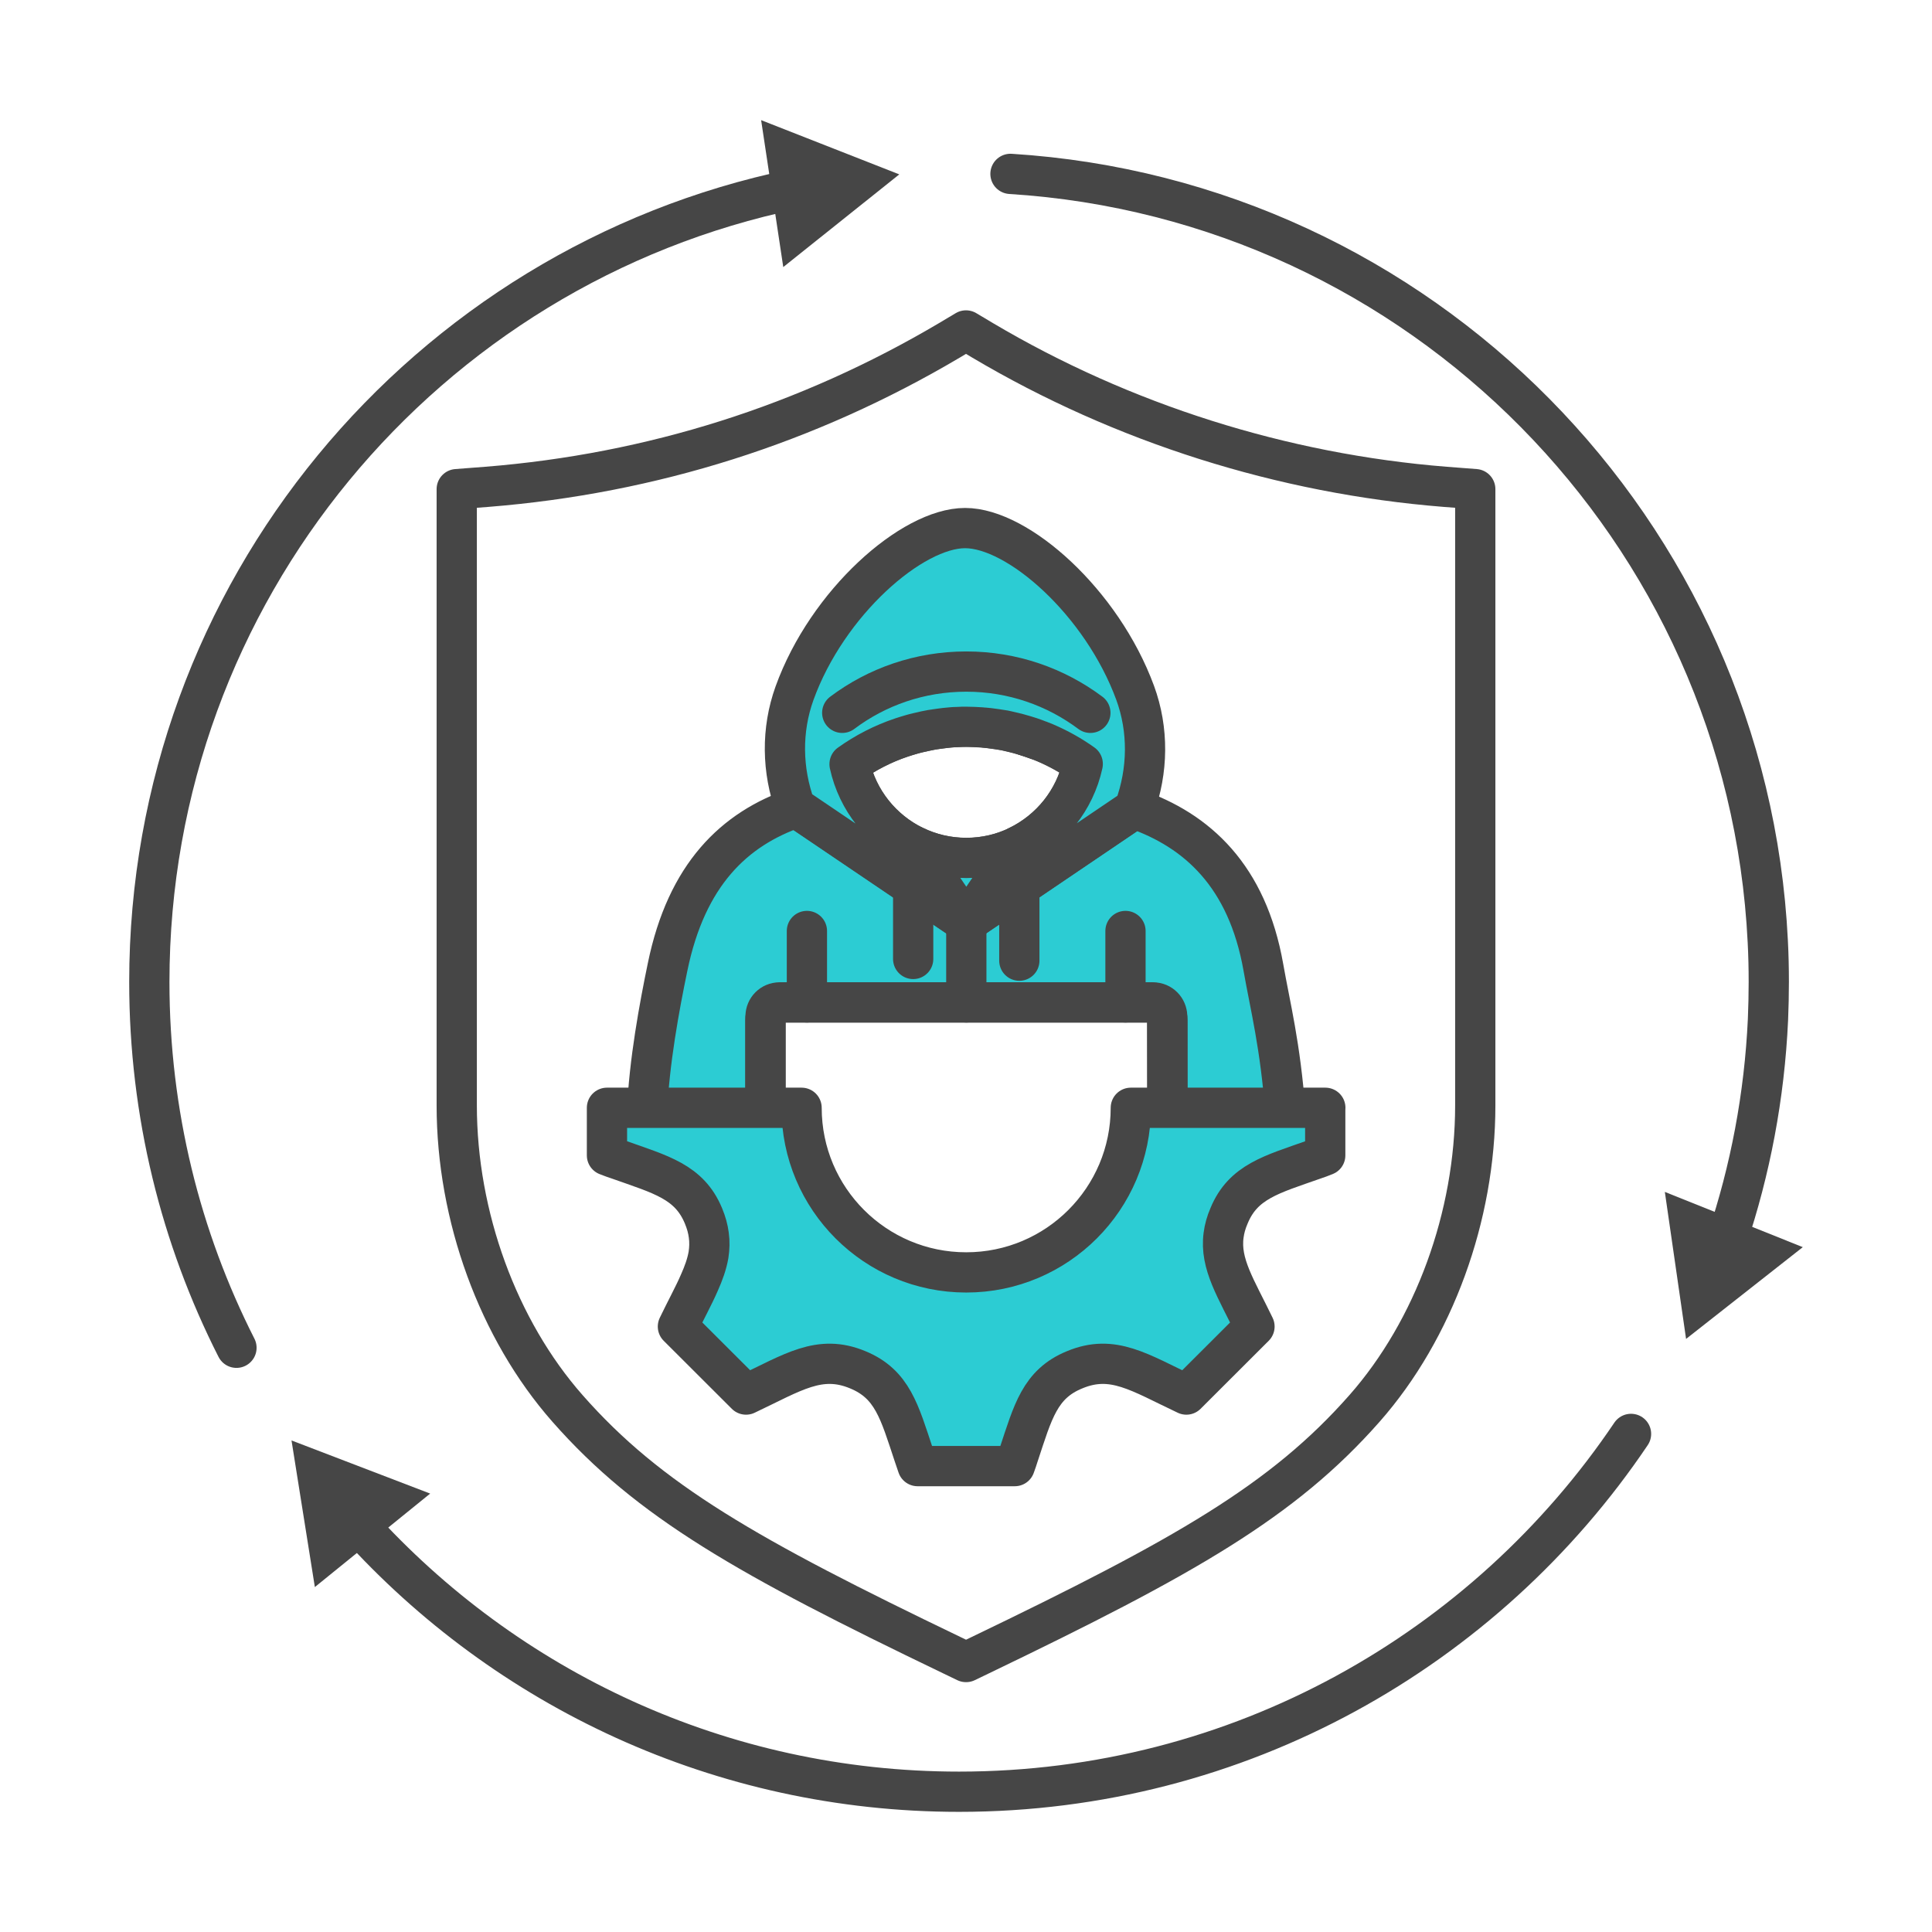
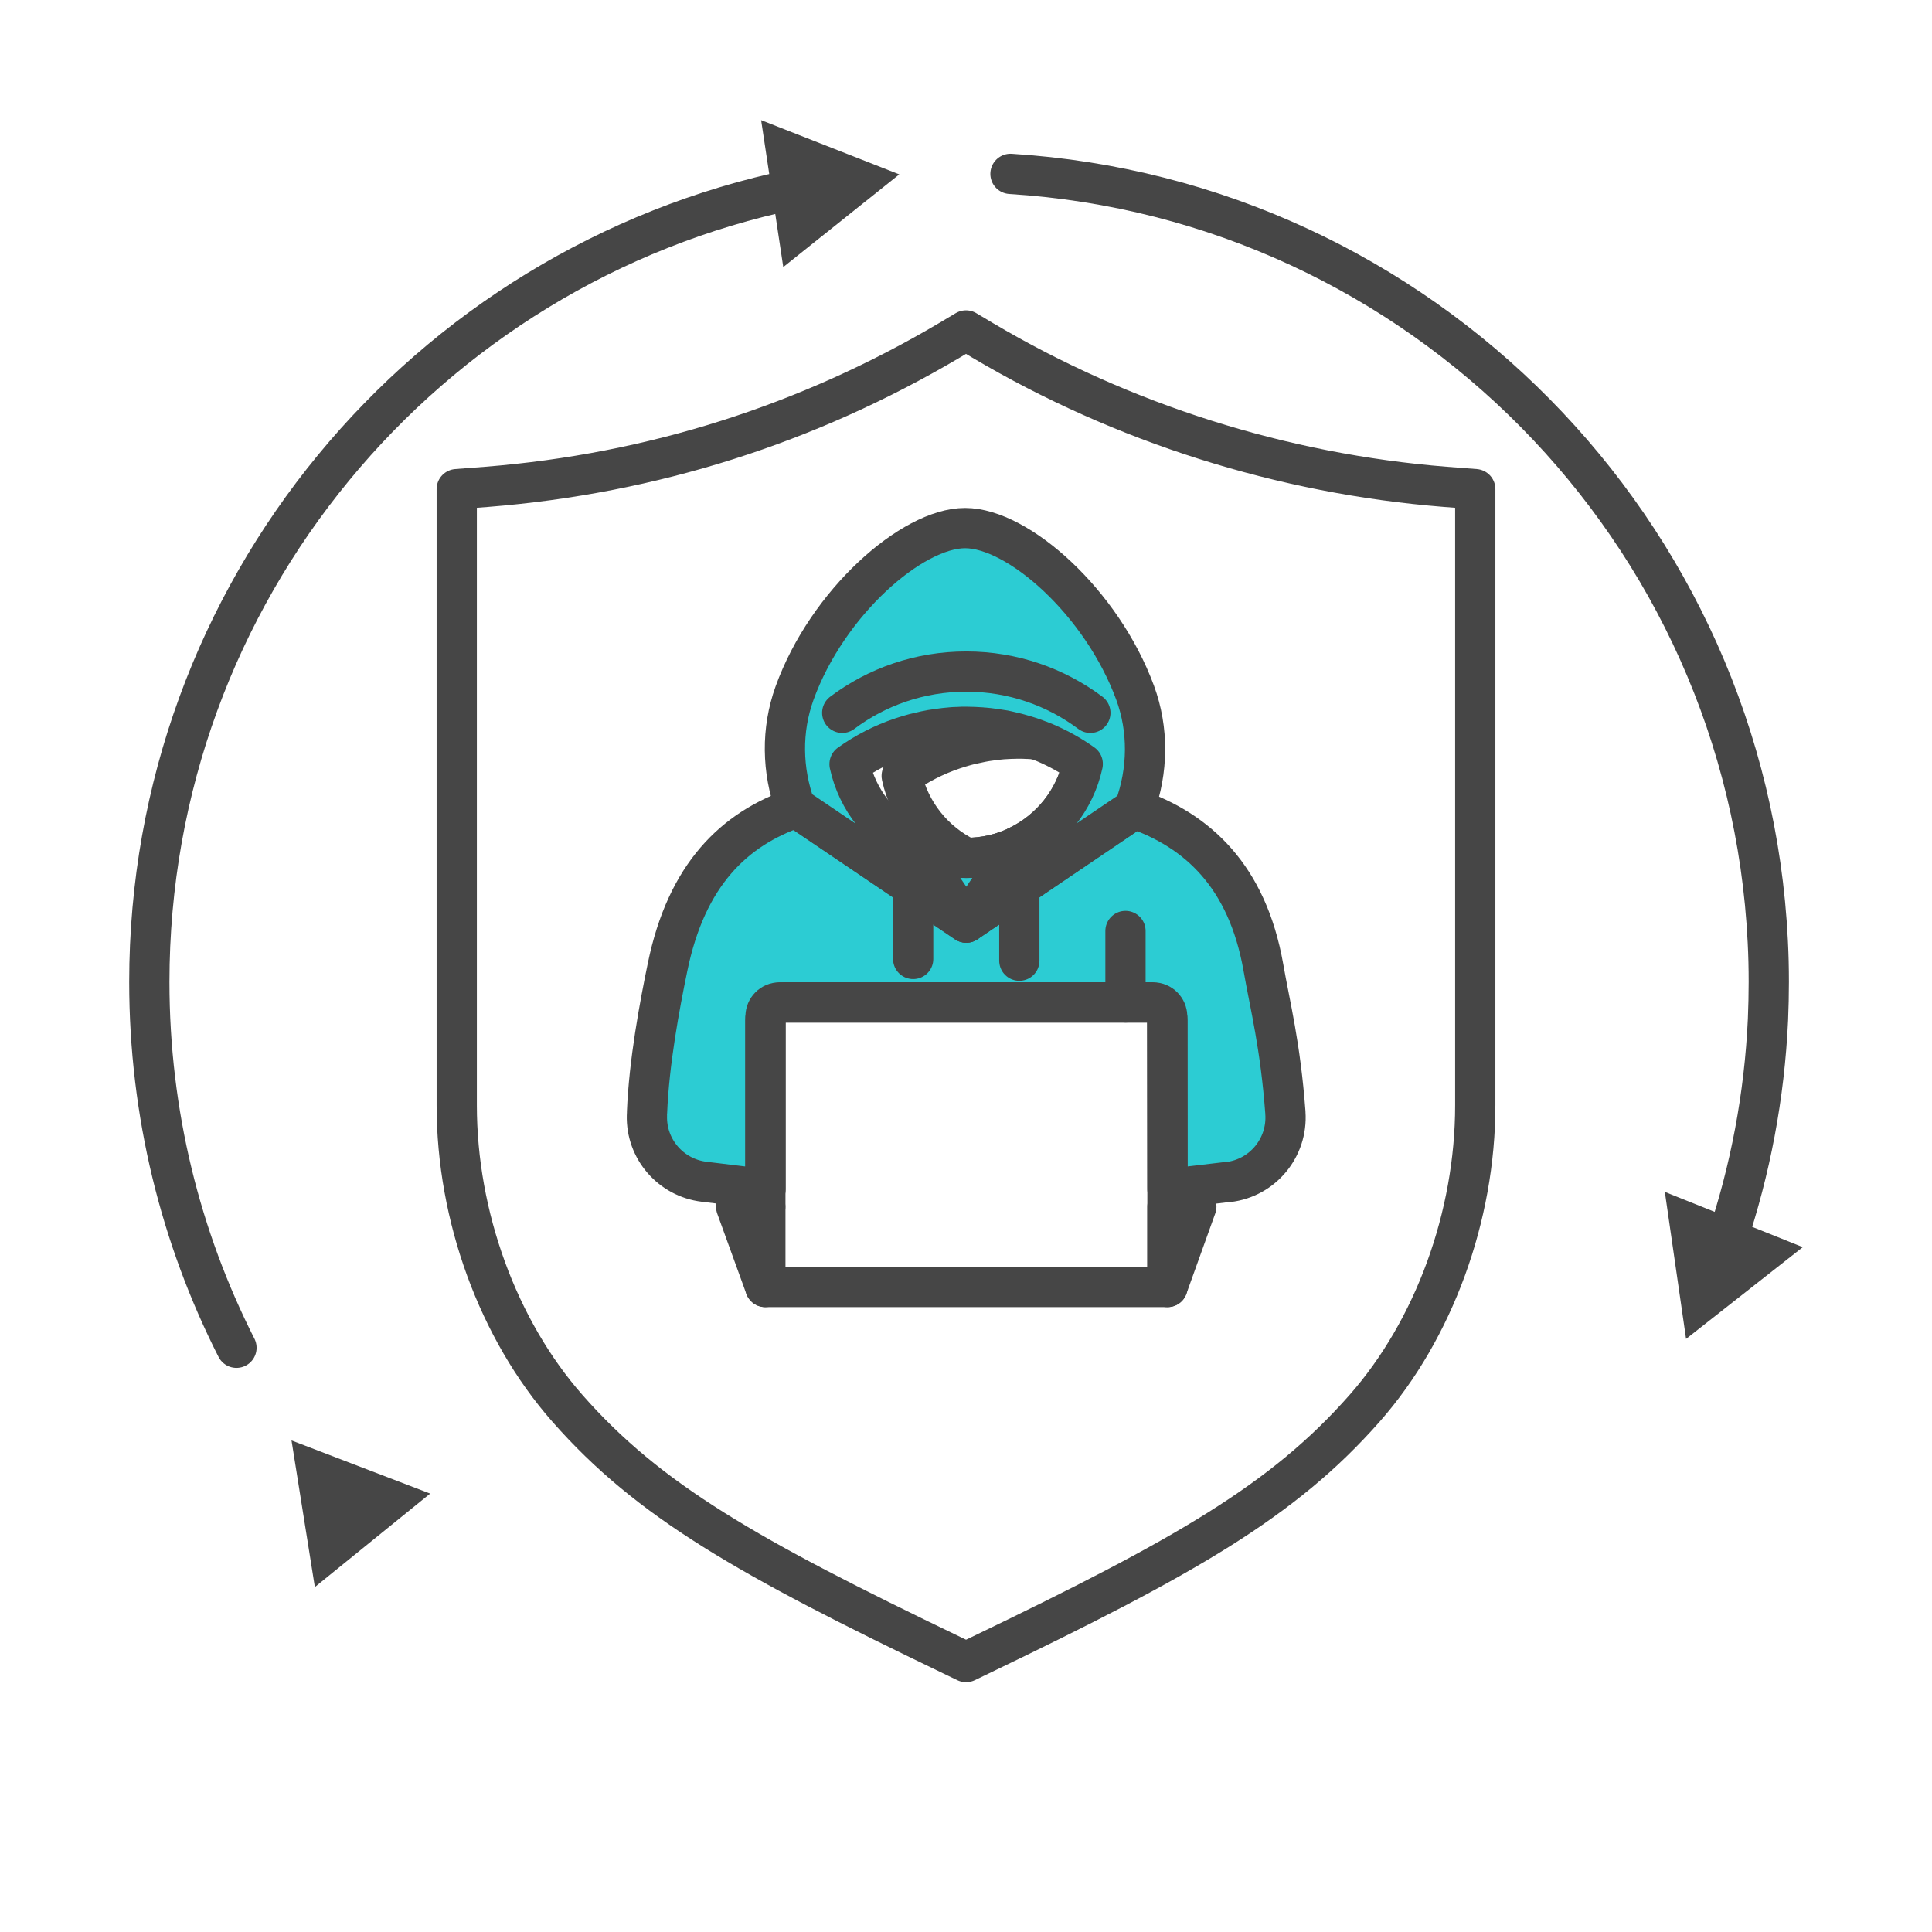
<svg xmlns="http://www.w3.org/2000/svg" id="Security_Networking" viewBox="0 0 192 192">
  <defs>
    <style>.cls-1{fill:#2cccd3;}.cls-1,.cls-2{stroke:#464646;}.cls-1,.cls-2,.cls-3{stroke-linecap:round;stroke-linejoin:round;stroke-width:4px;}.cls-2,.cls-3{fill:none;}.cls-4{fill:#464646;}.cls-3{stroke:#464646;}</style>
  </defs>
  <path class="cls-3" d="M96,165.17l-1.41-.68c-20.3-9.76-30.09-15.31-38.2-24.53-6.89-7.83-11-19.09-11-30.11v-61.24l3-.23c16.39-1.31,31.85-6.21,45.95-14.55l1.66-.99,1.66.99c13.89,8.23,29.78,13.26,45.95,14.55l3,.23v61.24c0,11.02-4.11,22.29-11,30.11-8.11,9.21-17.9,14.77-38.19,24.53l-1.41.68Z" />
-   <path class="cls-2" d="M107.61,75.92s0,.01,0,.02c-.78,3.59-3.19,6.57-6.42,8.14-1.56.76-3.31,1.18-5.16,1.18s-3.6-.42-5.16-1.18c-3.23-1.57-5.64-4.55-6.42-8.14,0,0,0-.01,0-.02,1.57-1.12,3.31-2.02,5.17-2.64.16-.05.31-.1.47-.15.15-.05.31-.09.47-.14.11-.03.22-.06.32-.09.26-.07.51-.13.77-.18.23-.05.47-.1.7-.15.11-.02.21-.04.32-.06.11-.02.22-.04.33-.05.16-.03.33-.05.5-.07.16-.02.32-.04.48-.06.18-.02.35-.04.52-.05.24-.02.49-.03.73-.04.27-.01.54-.02.8-.02s.54,0,.8.02c.24,0,.48.02.73.04.08,0,.16.01.24.02.17.01.34.03.51.05.27.03.54.07.81.11.15.02.29.05.44.07.16.03.33.06.49.09.25.05.49.11.73.17.16.04.31.07.47.12.21.06.42.12.63.18.04.01.07.02.1.03.3.1.6.2.9.3.15.06.29.11.44.17,0,0,.01,0,.02,0,.19.07.38.15.57.23,1.31.56,2.56,1.26,3.71,2.08Z" />
+   <path class="cls-2" d="M107.61,75.92s0,.01,0,.02c-.78,3.59-3.19,6.57-6.42,8.14-1.56.76-3.31,1.18-5.16,1.18c-3.23-1.57-5.64-4.55-6.42-8.14,0,0,0-.01,0-.02,1.57-1.12,3.31-2.02,5.17-2.64.16-.05.31-.1.47-.15.15-.05.31-.09.47-.14.11-.03.22-.06.32-.09.26-.07.51-.13.77-.18.23-.05.47-.1.7-.15.11-.02.21-.04.32-.06.11-.02.22-.04.33-.05.16-.03.33-.05.5-.07.16-.02.32-.04.48-.06.18-.02.35-.04.52-.05.24-.02.49-.03.73-.04.27-.01.54-.02.8-.02s.54,0,.8.02c.24,0,.48.02.73.04.08,0,.16.01.24.02.17.01.34.03.51.05.27.03.54.07.81.11.15.02.29.05.44.07.16.03.33.06.49.09.25.05.49.11.73.17.16.04.31.07.47.12.21.06.42.12.63.18.04.01.07.02.1.03.3.1.6.2.9.3.15.06.29.11.44.17,0,0,.01,0,.02,0,.19.07.38.15.57.23,1.31.56,2.56,1.26,3.71,2.08Z" />
  <path class="cls-2" d="M102.87,73.44c-.29-.11-.59-.21-.9-.3.3.09.6.19.9.3Z" />
-   <path class="cls-2" d="M110.09,78.06c-.77-.77-1.6-1.48-2.49-2.11" />
  <path class="cls-2" d="M84.45,75.94c-.91.65-1.75,1.38-2.54,2.17" />
  <path class="cls-1" d="M122.03,117.46l-6.01.71-.03-17.16c0-.76-.62-1.39-1.39-1.39h-37.13c-.77,0-1.39.62-1.39,1.39v17.17l-6.11-.74c-3.3-.4-5.77-3.24-5.68-6.57,0-.11,0-.22.01-.31.2-5,1.24-10.58,2.04-14.44,1.89-9.23,6.65-13.75,12.76-15.85l-.03-.07,11.69,7.91h0s5.28,3.57,5.28,3.57l5.28-3.57,11.43-7.74c6.25,2.16,11.2,6.7,12.8,15.75.68,3.88,1.69,7.73,2.19,14.44,0,.02,0,.03,0,.05.24,3.44-2.26,6.46-5.68,6.86Z" />
  <path class="cls-1" d="M112.78,80.23s-.04.08-.05.13l-11.43,7.74-5.28,3.57,2.69-3.96,2.47-3.64c3.23-1.57,5.64-4.55,6.42-8.14,0,0,0-.01,0-.02-1.15-.82-2.4-1.52-3.71-2.08-.19-.08-.38-.16-.57-.23,0,0-.02,0-.02,0-.15-.06-.29-.11-.44-.17-.3-.11-.59-.21-.9-.3-.04,0-.07-.02-.1-.03-.21-.06-.42-.12-.63-.18-.16-.04-.31-.08-.47-.12-.25-.06-.49-.12-.73-.17-.16-.04-.33-.07-.49-.09-.15-.03-.29-.05-.44-.07-.27-.04-.54-.08-.81-.11-.17-.02-.33-.03-.51-.05-.08,0-.16-.01-.24-.02-.24-.02-.48-.03-.73-.04-.27-.01-.54-.02-.8-.02s-.54,0-.8.02c-.25,0-.49.02-.73.04-.17.01-.35.03-.52.05-.16.02-.32.04-.48.06-.17.02-.33.04-.5.07-.11.01-.22.03-.33.05-.11.02-.21.03-.32.06-.23.04-.47.09-.7.15-.26.05-.51.12-.77.18-.11.03-.22.06-.32.09-.16.05-.32.09-.47.14-.16.05-.31.1-.47.15-1.86.62-3.6,1.52-5.17,2.64,0,0,0,.01,0,.02.78,3.59,3.19,6.57,6.42,8.14l2.47,3.64,2.69,3.96-5.28-3.57h0s-11.69-7.91-11.69-7.91c-1.33-3.65-1.4-7.66-.08-11.32,3.24-8.99,11.67-16.41,16.95-16.41s13.6,7.39,16.9,16.37c1.35,3.68,1.29,7.73-.05,11.41Z" />
  <path class="cls-1" d="M101.19,84.08l-2.47,3.64-2.69,3.96-2.69-3.96-2.47-3.64c1.56.76,3.31,1.18,5.16,1.18s3.6-.42,5.16-1.18Z" />
  <path class="cls-2" d="M83.7,70.84c3.43-2.58,7.7-4.1,12.33-4.1s8.89,1.53,12.33,4.1" />
  <line class="cls-2" x1="90.75" y1="95.3" x2="90.75" y2="88.1" />
  <line class="cls-2" x1="101.3" y1="88.1" x2="101.3" y2="95.47" />
-   <line class="cls-2" x1="80.19" y1="99.62" x2="80.19" y2="92.52" />
  <line class="cls-2" x1="111.85" y1="99.62" x2="111.85" y2="92.52" />
-   <line class="cls-2" x1="96.03" y1="99.62" x2="96.03" y2="91.68" />
  <path class="cls-2" d="M77.82,99.62h36.43c.98,0,1.77.79,1.77,1.77v26.51h-39.96v-26.51c0-.98.79-1.77,1.77-1.77Z" />
  <polyline class="cls-3" points="76.05 119.93 73.16 119.93 76.05 127.9" />
  <polygon class="cls-3" points="116.02 119.93 118.89 119.91 116.02 127.9 116.02 119.93" />
-   <path class="cls-1" d="M131.7,110.09v4.73c-.38.16-.76.29-1.14.42-4.19,1.48-7.02,2.19-8.42,5.59-.29.67-.46,1.3-.54,1.92-.39,2.87,1.26,5.32,3.07,9.08l-6.77,6.76c-4.67-2.2-7.3-4.05-11.11-2.46-3.45,1.41-4.14,4.17-5.56,8.45-.11.36-.24.74-.38,1.12h-9.66c-.13-.38-.26-.76-.38-1.12-1.42-4.27-2.12-7.03-5.56-8.45-3.81-1.59-6.45.26-11.11,2.46l-6.77-6.76c.79-1.65,1.56-3.04,2.12-4.33.44-.98.76-1.88.92-2.79.1-.65.12-1.3.03-1.96-.08-.62-.25-1.25-.53-1.92-1.41-3.4-4.24-4.1-8.43-5.59-.37-.12-.76-.26-1.16-.42v-4.73h19.34c0,9.04,7.33,16.36,16.36,16.36s16.36-7.32,16.36-16.36h19.33Z" />
  <path class="cls-2" d="M23.5,133.94c-5.54-10.92-8.66-23.27-8.66-36.35,0-38.8,27.46-71.19,64.01-78.78" />
  <polygon class="cls-4" points="77.84 26.54 89.37 17.33 75.64 11.94 77.84 26.54" />
-   <path class="cls-2" d="M162.09,142.5c-14.45,21.45-38.97,35.56-66.78,35.56-23.71,0-45.03-10.26-59.76-26.58" />
  <polygon class="cls-4" points="42.75 148.43 28.97 143.15 31.29 157.72 42.75 148.43" />
  <path class="cls-2" d="M100.42,17.28c40.73,2.55,73.25,35.41,75.26,76.28.07,1.33.1,2.68.1,4.02,0,1.25-.03,2.49-.08,3.73-.35,7.63-1.76,14.99-4.09,21.92" />
  <polygon class="cls-4" points="165.45 118.45 167.56 133.06 179.16 123.94 165.45 118.45" />
</svg>